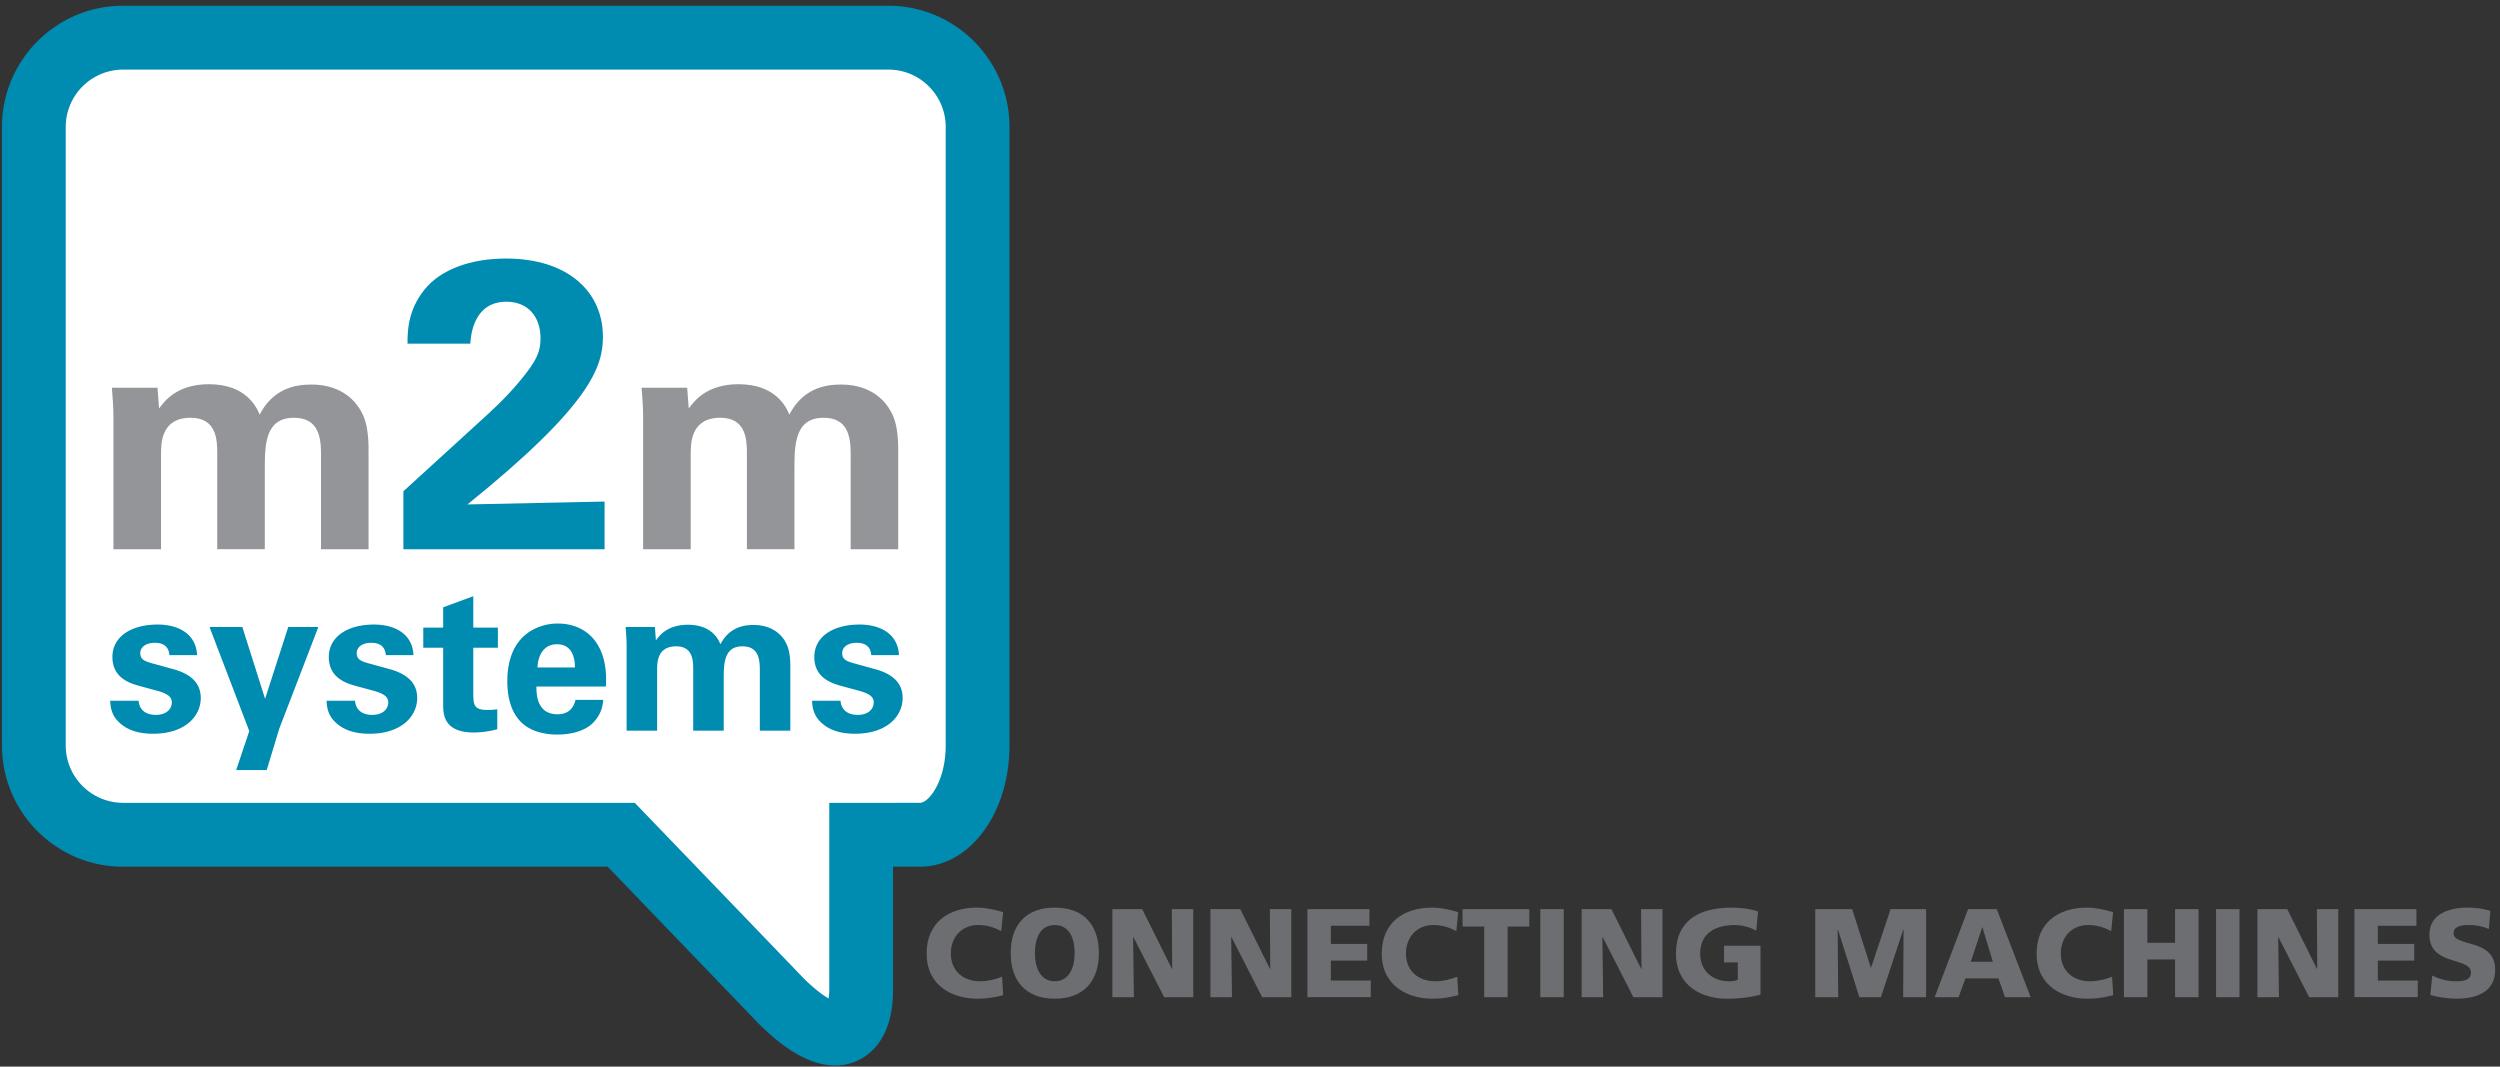
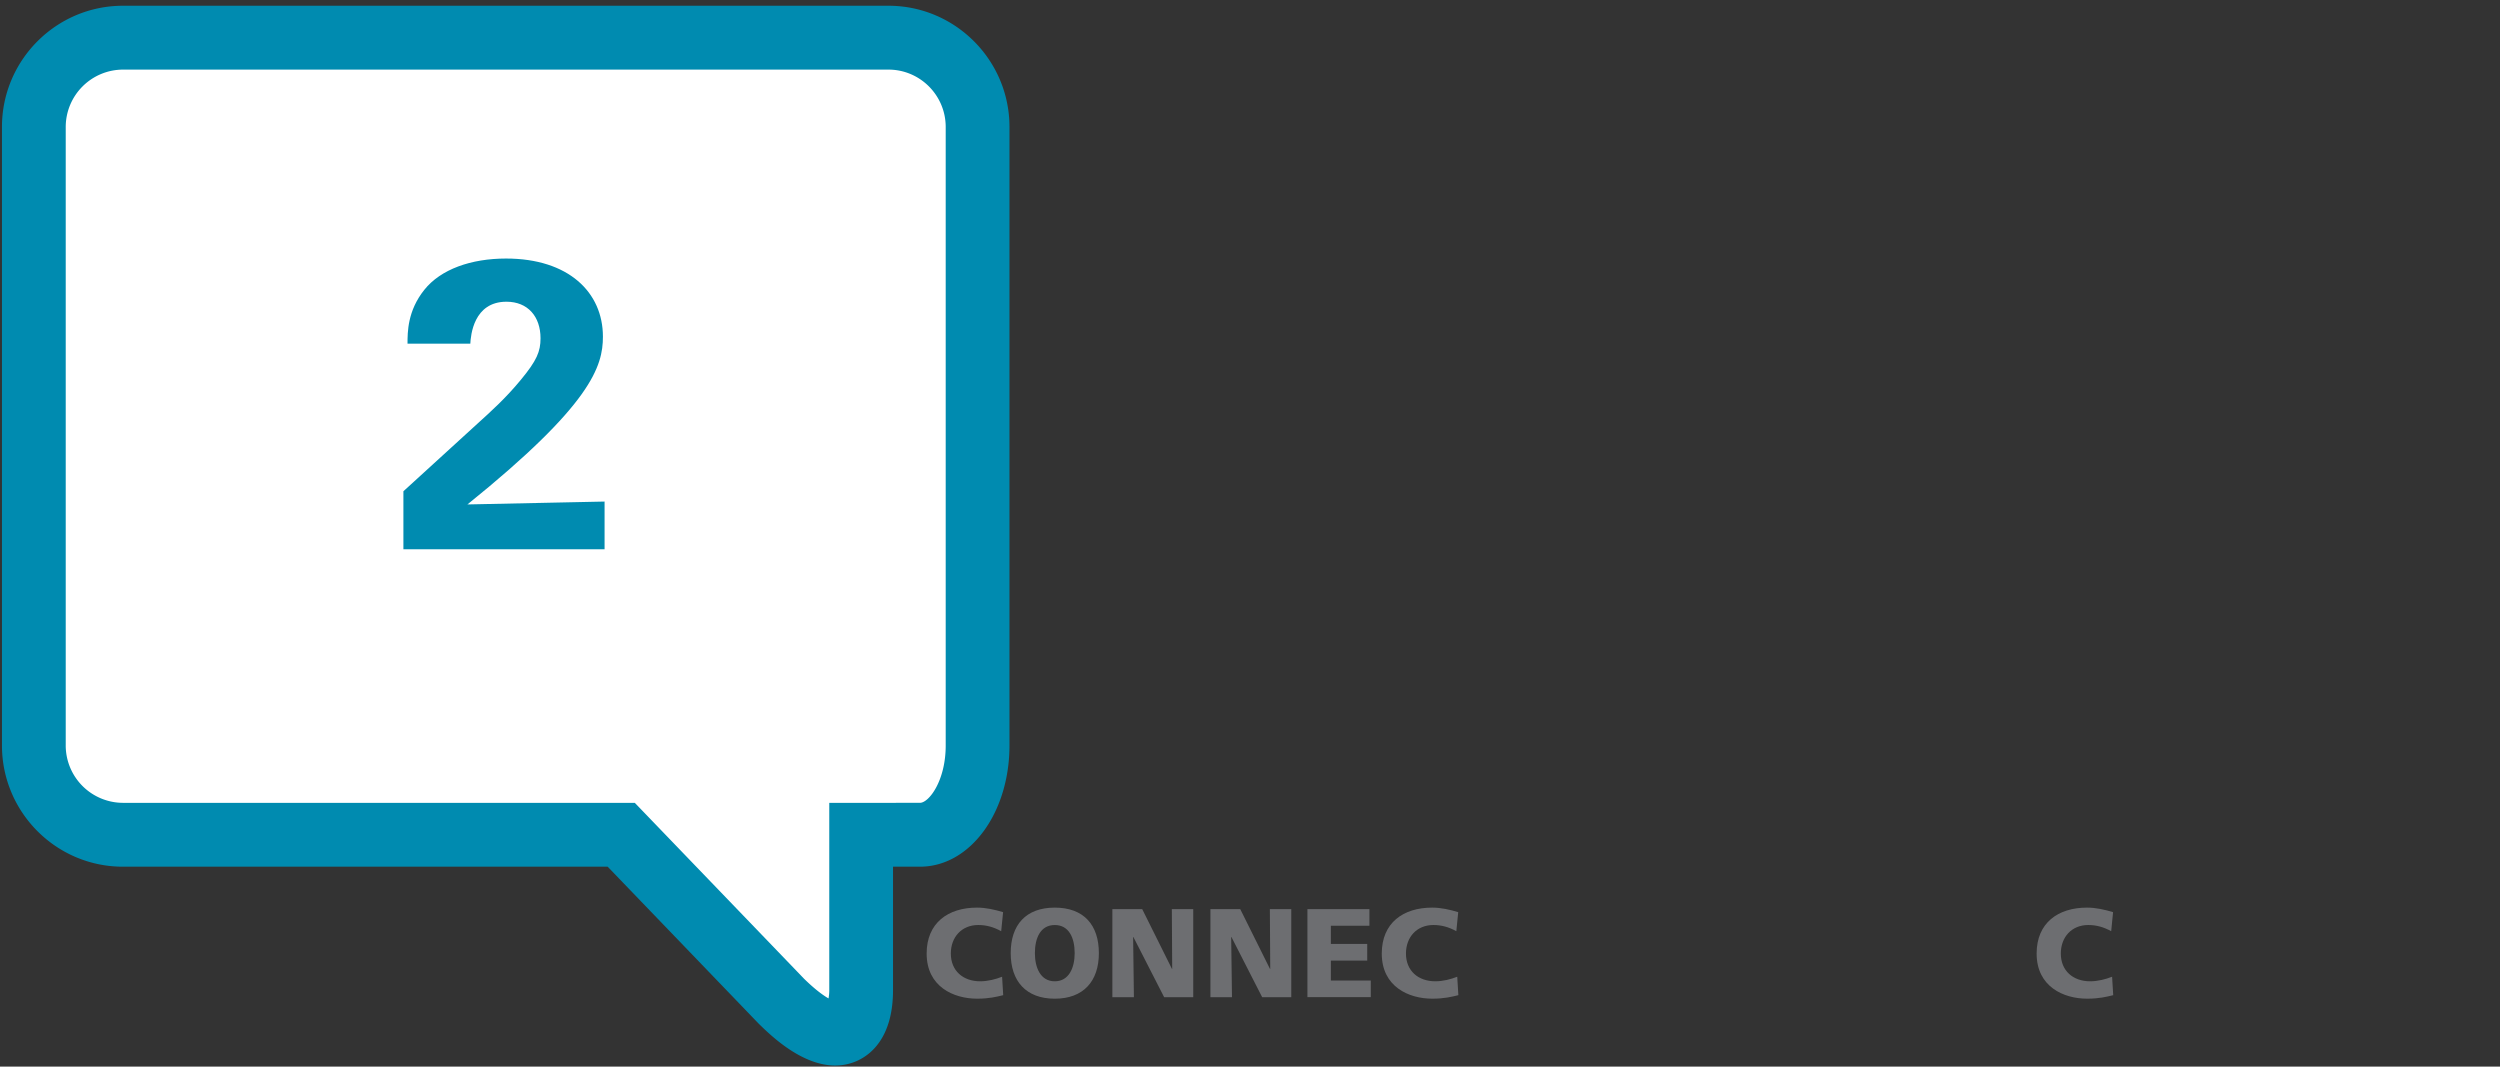
<svg xmlns="http://www.w3.org/2000/svg" xmlns:xlink="http://www.w3.org/1999/xlink" width="368" height="157">
  <rect width="100%" height="100%" fill="#333333" stroke="none" />
  <path fill="#fff" d="M10.261 8.251h130.041l.627 111.739-14.415 2.823-3.129 29.5-32.278-30.131-83.982-2.509L4.618 19.239z" />
  <path d="M18.106.845C8.28.845.289 8.849.289 18.689v91.045c0 9.84 7.991 17.844 17.817 17.844h71.343l22.241 23.117c2.127 2.076 8.272 8.075 14.312 5.533 2.027-.855 5.443-3.357 5.451-10.457v-18.193l4.213-.003c7.251-.181 12.929-8.018 12.929-17.841V18.689c0-9.84-7.994-17.844-17.817-17.844H18.106h0zM9.675 109.734V18.689a8.45 8.45 0 0 1 8.432-8.443h112.672c4.651 0 8.429 3.787 8.429 8.443v91.045c0 5.181-2.446 8.408-3.773 8.443l-13.366.003v27.584c0 .522-.057.866-.108 1.205-.751-.43-1.919-1.253-3.608-2.902-.003-.011-24.911-25.889-24.911-25.889H18.106a8.45 8.45 0 0 1-8.432-8.443z" fill="#008bb0" />
-   <path d="M16.698 61.548c0-1.508-.095-2.969-.232-4.475h6.716l.238 3.059c.754-1.034 2.584-3.576 7.332-3.576 5.454 0 7.002 3.343 7.472 4.472 1.973-3.814 5.17-4.426 7.613-4.426 4.794 0 6.724 2.872 7.24 3.814 1.27 2.071 1.176 4.943 1.176 7.016v13.416h-6.999V66.864c0-2.542-.378-5.368-3.997-5.368-4.183 0-4.278 3.909-4.278 7.439v11.91h-7.002V66.721c0-1.835-.049-5.227-3.902-5.227-4.37 0-4.37 3.765-4.37 5.368v13.987h-7.005v-19.3z" fill="#939598" />
  <path d="M59.381 72.313l10.94-9.986c1.932-1.754 4.108-3.695 6.345-6.415 2.357-2.845 2.9-4.177 2.9-6.115 0-3.208-1.873-5.384-5.016-5.384-4.837 0-5.256 4.962-5.318 6.172h-9.245c0-1.695 0-4.843 2.478-7.929 2.419-3.029 6.889-4.599 12.023-4.599 9.188 0 14.261 4.962 14.261 11.499 0 4.358-1.692 9.986-19.944 24.698l11.604-.244 8.583-.181v7.019H59.381v-8.535z" fill="#008bb0" />
-   <path d="M94.668 61.548c0-1.508-.089-2.969-.235-4.475h6.718l.235 3.059c.754-1.034 2.584-3.576 7.332-3.576 5.451 0 7.008 3.343 7.475 4.472 1.973-3.814 5.17-4.426 7.616-4.426 4.789 0 6.716 2.872 7.237 3.814 1.267 2.071 1.173 4.943 1.173 7.016v13.416h-6.999V66.864c0-2.542-.381-5.368-3.997-5.368-4.183 0-4.281 3.909-4.281 7.439v11.91h-6.999V66.721c0-1.835-.049-5.227-3.9-5.227-4.37 0-4.37 3.765-4.37 5.368v13.987h-7.005v-19.3h0z" fill="#939598" />
-   <path d="M20.406 103.143c.059.964.665 2.087 2.535 2.087 1.597 0 2.351-.907 2.351-1.816 0-.69-.359-1.234-2.111-1.722l-2.775-.753c-1.238-.363-3.859-1.118-3.859-4.231 0-2.961 2.713-4.775 6.667-4.775 3.135 0 5.67 1.451 5.791 4.504h-4.07c-.124-1.695-1.481-1.814-2.175-1.814-1.205 0-2.111.574-2.111 1.513 0 1.026.751 1.237 2.084 1.6l2.746.755c2.773.755 4.073 2.176 4.073 4.258 0 2.631-2.265 5.257-6.999 5.257-1.962 0-3.829-.422-5.218-1.87-.995-1.058-1.084-2.268-1.116-2.991h4.189v-.003zm15.266-10.847l3.348 10.573 3.408-10.573h4.432l-5.762 14.986-1.838 6.072h-4.497l1.932-5.741-5.854-15.316zm16.591 10.847c.059.964.659 2.087 2.532 2.087 1.6 0 2.354-.907 2.354-1.816 0-.69-.362-1.234-2.108-1.722l-2.775-.753c-1.235-.363-3.865-1.118-3.865-4.231 0-2.961 2.719-4.775 6.67-4.775 3.138 0 5.667 1.451 5.789 4.504h-4.07c-.122-1.695-1.478-1.814-2.175-1.814-1.203 0-2.108.574-2.108 1.513 0 1.026.757 1.237 2.081 1.6l2.748.755c2.775.755 4.075 2.176 4.075 4.258 0 2.631-2.27 5.257-6.997 5.257-1.967 0-3.835-.422-5.224-1.87-.995-1.058-1.086-2.268-1.113-2.991h4.186v-.003zm20.933 4.201a13.8 13.8 0 0 1-3.467.482c-4.494 0-4.494-2.84-4.494-4.109v-8.37h-2.929v-2.961h2.929v-2.991l4.432-1.632v4.623h3.621v2.961h-3.621v6.889c.035 1.391.035 2.266 2.019 2.266.668 0 .965-.03 1.513-.087v2.929h-.003zm5.765-6.286c0 .996 0 4.082 3.108 4.082 1.111 0 2.232-.422 2.651-2.12h4.073c-.057.728-.208 2.027-1.446 3.327-1.116 1.18-3.105 1.781-5.337 1.781-1.297 0-3.773-.238-5.375-1.9-1.384-1.451-1.957-3.503-1.957-5.955 0-2.474.6-5.436 3.165-7.217a7.64 7.64 0 0 1 4.281-1.27c2.178 0 4.77.845 6.159 3.684 1.024 2.087.965 4.32.905 5.587H78.961zm5.67-2.807c0-.696-.057-3.416-2.651-3.416-1.959 0-2.773 1.635-2.867 3.416h5.518zm7.604-3.083c0-.969-.059-1.906-.149-2.872H96.4l.149 1.963c.489-.66 1.662-2.295 4.708-2.295 3.502 0 4.492 2.147 4.794 2.872 1.267-2.447 3.321-2.84 4.883-2.84 3.084 0 4.319 1.841 4.651 2.447.816 1.326.754 3.17.754 4.499v8.613h-4.492v-8.976c0-1.63-.243-3.441-2.567-3.441-2.686 0-2.748 2.507-2.748 4.775v7.644h-4.492v-9.065c0-1.18-.03-3.354-2.505-3.354-2.805 0-2.805 2.42-2.805 3.441v8.976h-4.494V95.168h0zm31.49 7.975c.062.964.668 2.087 2.535 2.087 1.6 0 2.351-.907 2.351-1.816 0-.69-.362-1.234-2.113-1.722l-2.773-.753c-1.235-.363-3.859-1.118-3.859-4.231 0-2.961 2.713-4.775 6.664-4.775 3.138 0 5.675 1.451 5.794 4.504h-4.073c-.122-1.695-1.478-1.814-2.173-1.814-1.211 0-2.108.574-2.108 1.513 0 1.026.751 1.237 2.081 1.6l2.743.755c2.778.755 4.075 2.176 4.075 4.258 0 2.631-2.262 5.257-7.002 5.257-1.957 0-3.829-.422-5.216-1.87-.997-1.058-1.081-2.268-1.119-2.991h4.192v-.003z" fill="#008bb0" />
  <g fill="#6d6e71">
    <path d="M147.671 146.489c-.978.241-2.076.517-3.832.517-3.451 0-7.437-1.746-7.437-6.646 0-4.512 3.154-6.759 7.416-6.759 1.313 0 2.597.298 3.838.669l-.281 2.802c-1.111-.612-2.186-.91-3.373-.91-2.446 0-4.04 1.781-4.04 4.198 0 2.542 1.8 4.087 4.319 4.087 1.135 0 2.284-.298 3.227-.671l.165 2.712zm7.592-12.888c4.265 0 6.491 2.545 6.491 6.705 0 4.12-2.265 6.702-6.491 6.702s-6.486-2.58-6.486-6.702c-.003-4.158 2.224-6.705 6.486-6.705zm0 10.847c2.094 0 2.929-2.009 2.929-4.142 0-2.247-.835-4.142-2.929-4.142s-2.927 1.895-2.927 4.142c0 2.133.83 4.142 2.927 4.142zm8.48-10.622h4.392l4.378 8.8h.035l-.054-8.8h3.151v12.958h-4.283l-4.527-8.854h-.038l.114 8.854h-3.17v-12.958zm14.431 0h4.392l4.375 8.8h.038l-.054-8.8h3.151v12.958h-4.286l-4.521-8.854h-.038l.116 8.854h-3.173v-12.958zm14.28 0h9.124v2.447h-5.675v2.674h5.354v2.45h-5.354v2.934h5.875v2.45h-9.324v-12.955z" />
    <use xlink:href="#B" />
-     <path d="M218.479 136.386h-3.189v-2.558h9.824v2.558h-3.189v10.4h-3.446v-10.4zm8.254-2.56h3.446v12.958h-3.446zm6.086 0h4.389l4.378 8.8h.038l-.057-8.8h3.151v12.958h-4.286l-4.521-8.854h-.038l.114 8.854h-3.17v-12.958zm26.33 12.59c-2.192.555-3.821.593-5.005.593-3.448 0-7.44-1.746-7.44-6.646 0-4.886 3.432-6.759 8.175-6.759.857 0 2.657.092 3.91.577l-.278 2.821c-1.073-.628-2.335-.836-3.151-.836-2.794 0-5.097 1.172-5.097 4.198 0 2.542 1.8 4.087 4.319 4.087.465 0 .911-.076 1.224-.225v-2.561h-2.021v-2.452h5.359v7.203h.005zm8.056-12.59h5.435l2.743 8.613h.038l2.873-8.613h5.229v12.958h-3.375l.057-9.953h-.038l-3.297 9.953h-3.17l-3.151-9.953h-.043l.076 9.953h-3.375v-12.958zm22.498 0h4.224l4.989 12.958h-3.778l-.965-2.764h-4.862l-1.013 2.764h-3.511l4.916-12.958zm2.111 2.672h-.035l-1.673 5.07h3.248l-1.54-5.07z" />
    <use xlink:href="#B" x="96.395" />
-     <path d="M312.644 133.826h3.448v4.956h4.081v-4.956h3.448v12.958h-3.448v-5.552h-4.081v5.552h-3.448zm13.564 0h3.446v12.958h-3.446zm6.086 0h4.389l4.378 8.8h.038l-.057-8.8h3.151v12.958h-4.286l-4.524-8.854h-.035l.114 8.854h-3.17v-12.958zm14.28 0h9.121v2.447h-5.675v2.674h5.354v2.45h-5.354v2.934h5.875v2.45h-9.321v-12.955zm11.459 9.766c.892.485 2.138.855 3.562.855 1.092 0 2.13-.225 2.13-1.264 0-2.417-6.116-.893-6.116-5.609 0-3.118 3.035-3.974 5.632-3.974 1.246 0 2.47.184 3.338.485l-.222 2.672c-.889-.409-1.889-.596-2.873-.596-.87 0-2.319.073-2.319 1.205 0 2.098 6.124.69 6.124 5.368 0 3.359-2.819 4.269-5.691 4.269-1.208 0-2.705-.184-3.859-.555l.295-2.856z" />
  </g>
  <defs>
    <path id="B" d="M214.669 146.489c-.978.241-2.078.517-3.835.517-3.446 0-7.437-1.746-7.437-6.646 0-4.512 3.151-6.759 7.418-6.759 1.316 0 2.592.298 3.835.669l-.278 2.802c-1.111-.612-2.186-.91-3.375-.91-2.446 0-4.04 1.781-4.04 4.198 0 2.542 1.8 4.087 4.319 4.087 1.135 0 2.284-.298 3.229-.671l.165 2.712z" />
  </defs>
</svg>